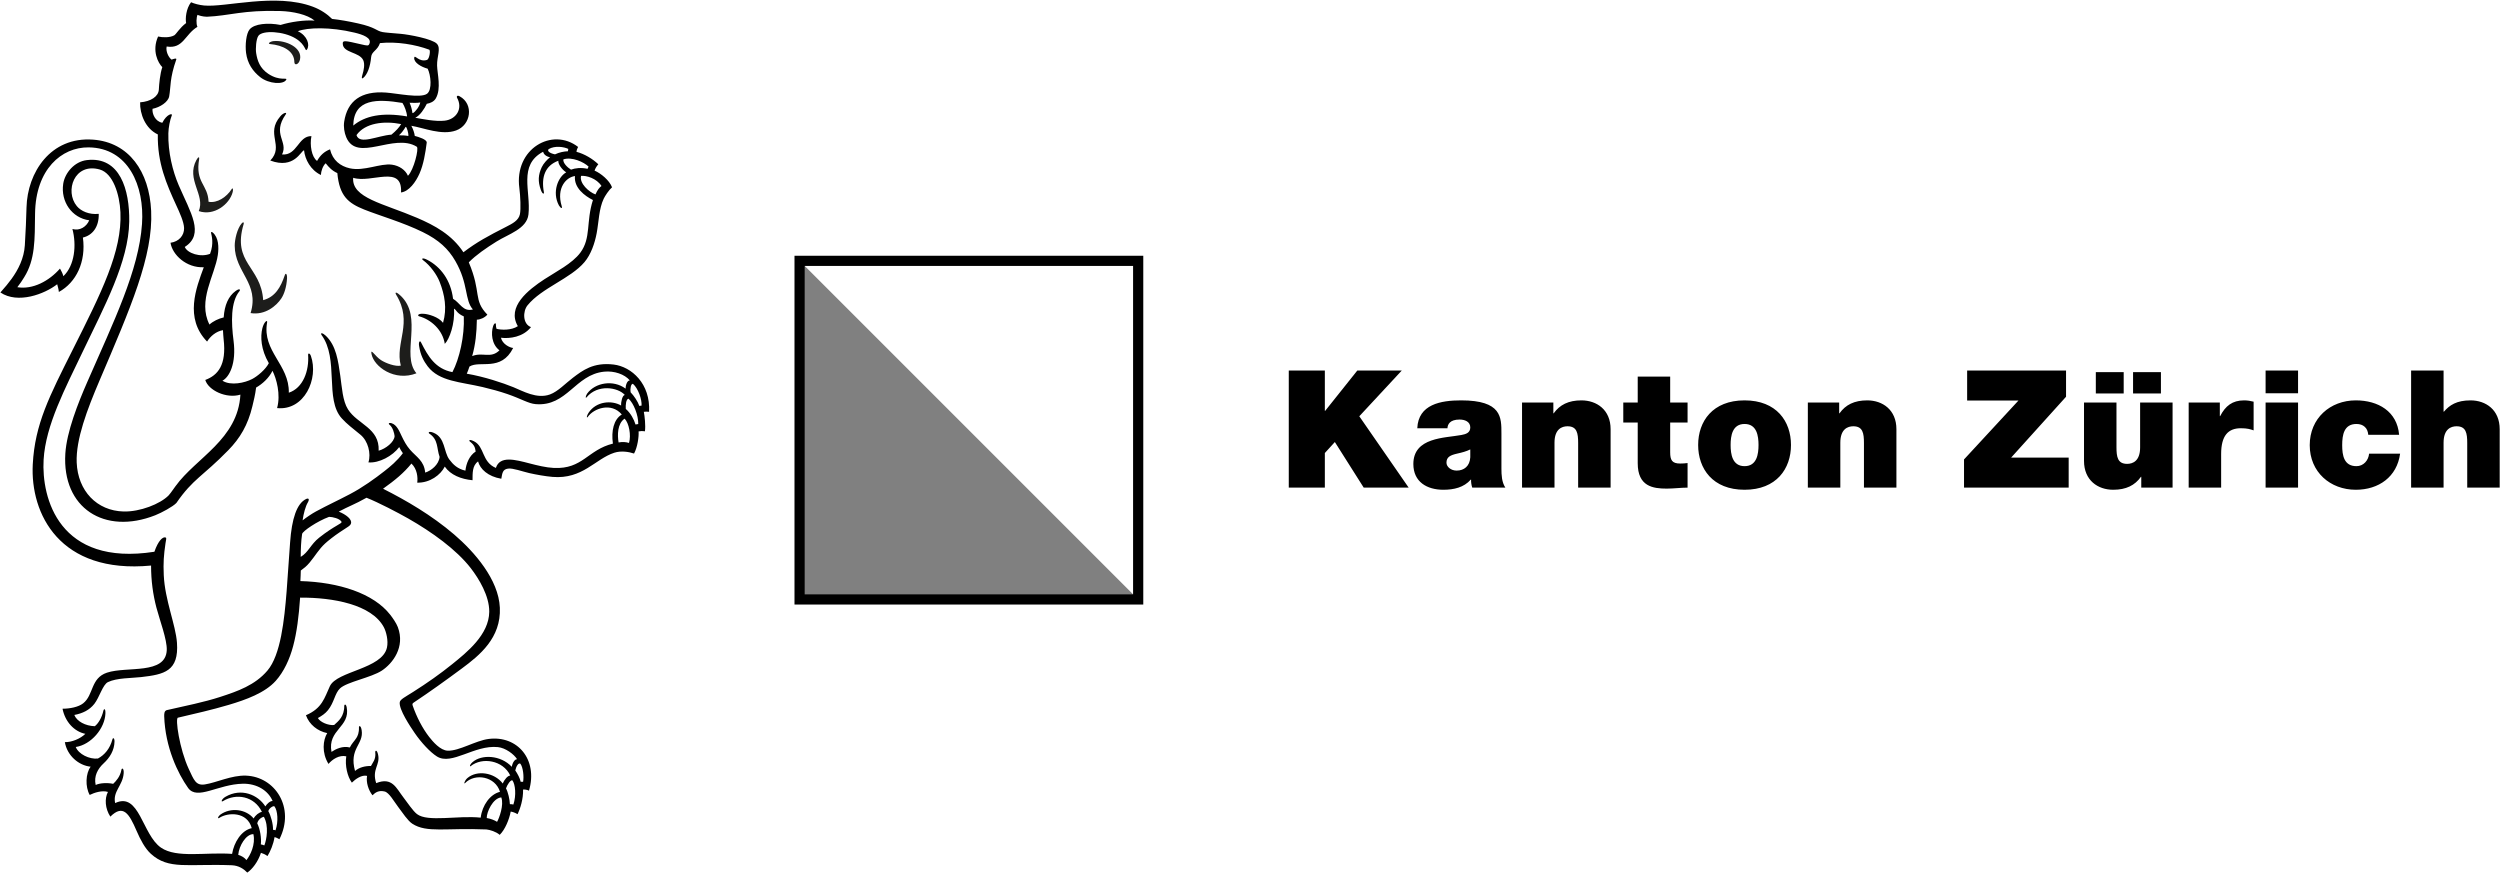
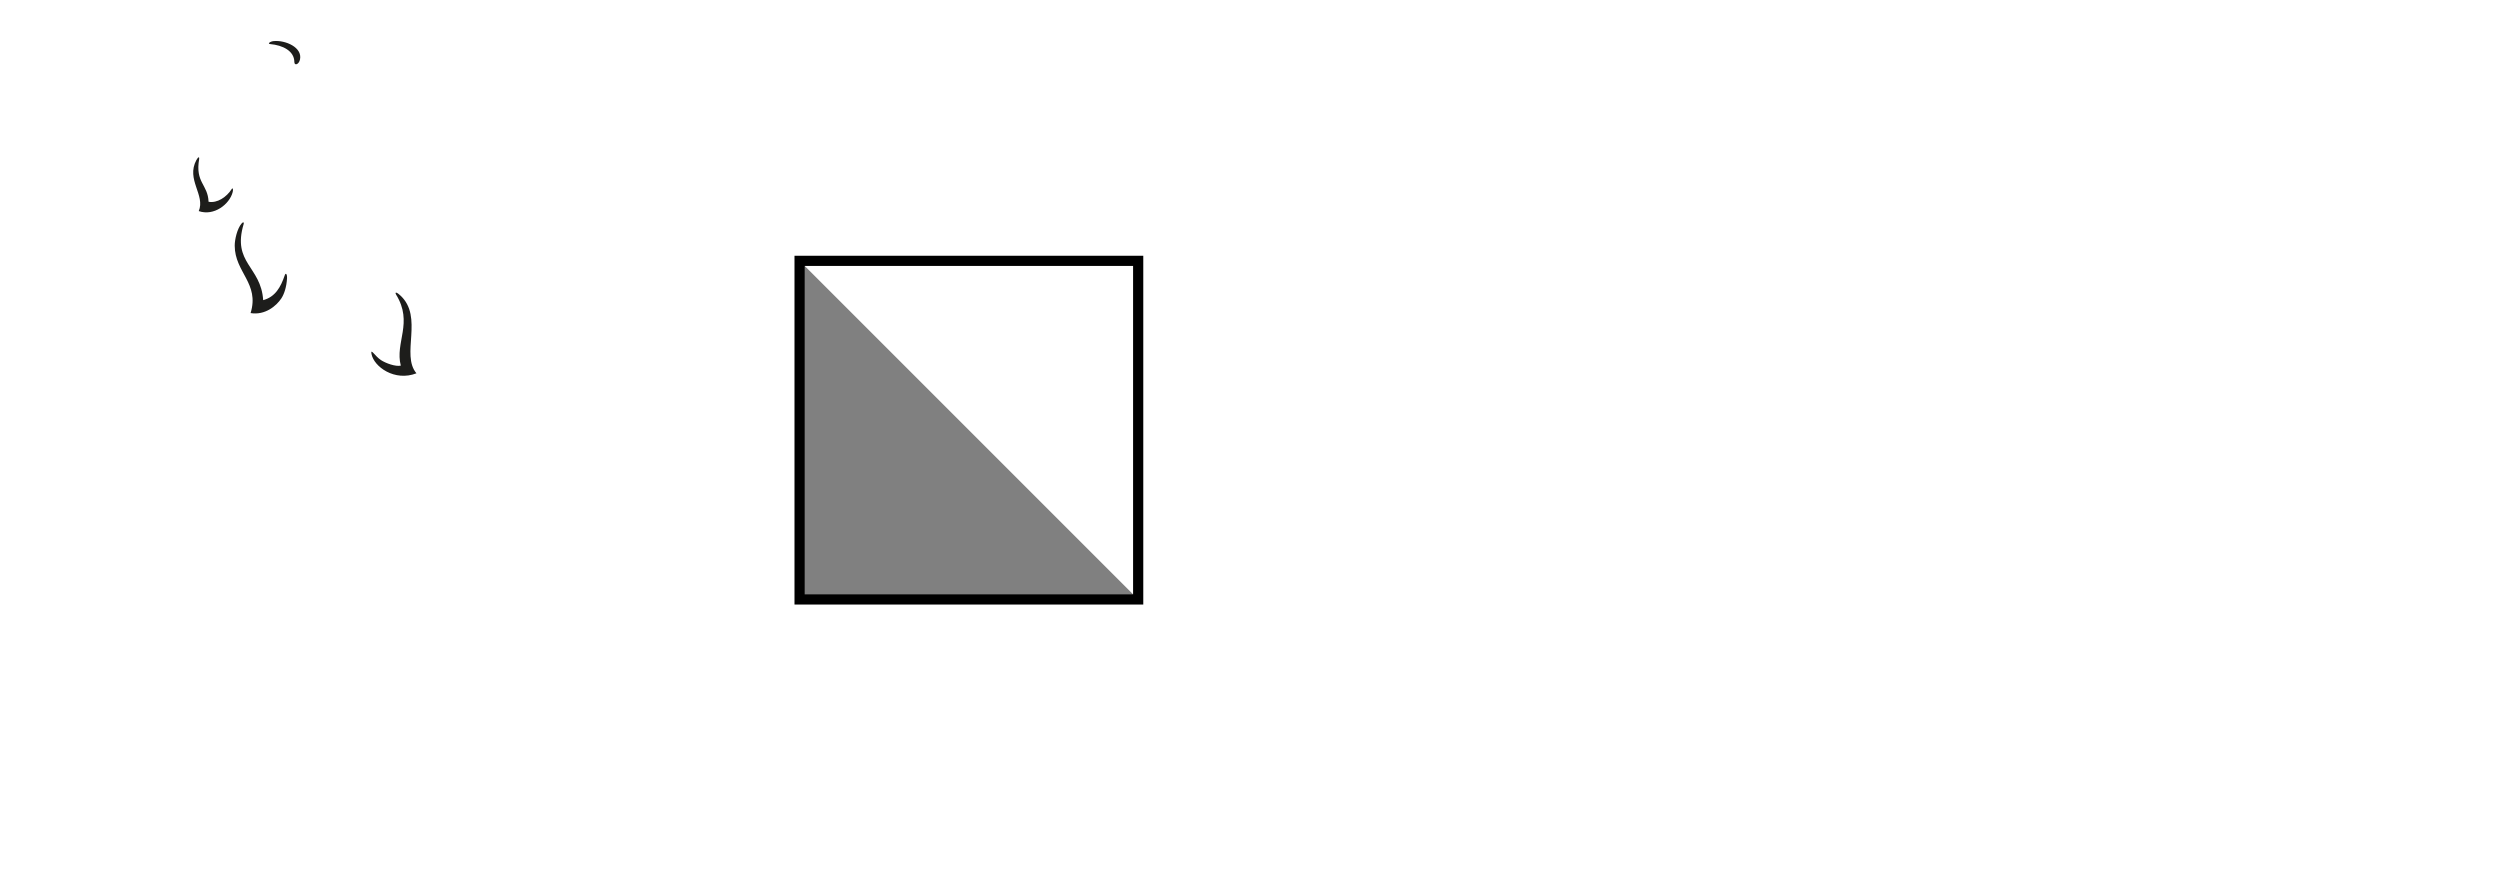
<svg xmlns="http://www.w3.org/2000/svg" width="100%" height="100%" viewBox="0 0 508 178" version="1.1" xml:space="preserve" style="fill-rule:evenodd;clip-rule:evenodd;stroke-linejoin:round;stroke-miterlimit:2;">
  <g transform="matrix(4.167,0,0,4.167,-1043.38,-1646.47)">
-     <path d="M313.237,418.9L314.996,418.9L314.996,417.212L315.484,416.676L316.892,418.9L319.084,418.9L316.676,415.42L318.748,413.189L316.58,413.189L315.012,415.156L314.996,415.156L314.996,413.189L313.237,413.189L313.237,418.9ZM322.088,417.421C322.064,417.853 321.784,418.069 321.424,418.069C321.135,418.069 320.927,417.877 320.927,417.685C320.927,417.405 321.111,417.317 321.464,417.237C321.68,417.189 321.896,417.133 322.088,417.037L322.088,417.421ZM323.607,416.268C323.607,415.469 323.623,414.645 321.64,414.645C320.655,414.645 319.552,414.837 319.504,416.004L320.975,416.004C320.983,415.828 321.079,415.58 321.568,415.58C321.824,415.58 322.088,415.684 322.088,415.964C322.088,416.229 321.872,416.293 321.656,416.333C320.847,416.485 319.312,416.437 319.312,417.749C319.312,418.621 319.976,419.004 320.775,419.004C321.287,419.004 321.776,418.892 322.112,418.509L322.128,418.509C322.12,418.621 322.144,418.788 322.184,418.9L323.799,418.9C323.623,418.637 323.607,418.285 323.607,417.973L323.607,416.268ZM324.612,418.9L326.195,418.9L326.195,416.708C326.195,416.044 326.555,415.908 326.828,415.908C327.292,415.908 327.348,416.244 327.348,416.724L327.348,418.9L328.931,418.9L328.931,416.052C328.931,415.101 328.251,414.645 327.508,414.645C326.876,414.645 326.451,414.861 326.155,415.277L326.139,415.277L326.139,414.749L324.612,414.749L324.612,418.9ZM331.836,413.485L330.253,413.485L330.253,414.749L329.549,414.749L329.549,415.724L330.253,415.724L330.253,417.709C330.253,418.844 330.996,418.948 331.668,418.948C332.004,418.948 332.364,418.9 332.684,418.9L332.684,417.701C332.564,417.717 332.444,417.725 332.324,417.725C331.924,417.725 331.836,417.557 331.836,417.173L331.836,415.724L332.684,415.724L332.684,414.749L331.836,414.749L331.836,413.485ZM337.727,416.821C337.727,415.668 337.023,414.645 335.464,414.645C333.904,414.645 333.2,415.668 333.2,416.821C333.2,417.973 333.904,419.004 335.464,419.004C337.023,419.004 337.727,417.973 337.727,416.821ZM336.144,416.821C336.144,417.261 336.064,417.853 335.464,417.853C334.863,417.853 334.783,417.261 334.783,416.821C334.783,416.381 334.863,415.796 335.464,415.796C336.064,415.796 336.144,416.381 336.144,416.821ZM338.549,418.9L340.133,418.9L340.133,416.708C340.133,416.044 340.493,415.908 340.765,415.908C341.229,415.908 341.285,416.244 341.285,416.724L341.285,418.9L342.868,418.9L342.868,416.052C342.868,415.101 342.189,414.645 341.445,414.645C340.813,414.645 340.389,414.861 340.093,415.277L340.077,415.277L340.077,414.749L338.549,414.749L338.549,418.9ZM346.165,418.9L351.268,418.9L351.268,417.437L348.461,417.437L351.14,414.468L351.14,413.189L346.317,413.189L346.317,414.652L348.821,414.652L346.165,417.525L346.165,418.9ZM354.408,414.308L355.767,414.308L355.767,413.269L354.408,413.269L354.408,414.308ZM352.592,414.308L353.951,414.308L353.951,413.269L352.592,413.269L352.592,414.308ZM356.335,414.749L354.752,414.749L354.752,416.941C354.752,417.605 354.392,417.741 354.119,417.741C353.655,417.741 353.599,417.405 353.599,416.925L353.599,414.749L352.016,414.749L352.016,417.597C352.016,418.549 352.695,419.004 353.439,419.004C354.071,419.004 354.496,418.788 354.792,418.373L354.808,418.373L354.808,418.9L356.335,418.9L356.335,414.749ZM357.12,418.9L358.703,418.9L358.703,417.26C358.703,416.372 359.039,416.004 359.663,416.004C359.983,416.004 360.127,416.052 360.287,416.108L360.287,414.709C360.135,414.669 359.983,414.645 359.823,414.645C359.247,414.645 358.911,414.917 358.655,415.413L358.639,415.413L358.639,414.749L357.12,414.749L357.12,418.9ZM360.871,418.9L362.454,418.9L362.454,414.749L360.871,414.749L360.871,418.9ZM362.454,413.189L360.871,413.189L360.871,414.3L362.454,414.3L362.454,413.189ZM367.382,416.324C367.286,415.181 366.358,414.645 365.27,414.645C364.022,414.645 363.023,415.517 363.023,416.829C363.023,418.141 364.022,419.004 365.27,419.004C366.39,419.004 367.278,418.373 367.43,417.245L365.918,417.245C365.886,417.573 365.646,417.853 365.302,417.853C364.694,417.853 364.606,417.333 364.606,416.829C364.606,416.325 364.694,415.796 365.302,415.796C365.47,415.796 365.606,415.844 365.702,415.932C365.806,416.02 365.862,416.156 365.878,416.324L367.382,416.324ZM367.967,418.9L369.55,418.9L369.55,416.708C369.55,416.044 369.91,415.908 370.182,415.908C370.647,415.908 370.703,416.244 370.703,416.724L370.703,418.9L372.286,418.9L372.286,416.052C372.286,415.101 371.606,414.645 370.863,414.645C370.19,414.645 369.838,414.877 369.566,415.197L369.55,415.197L369.55,413.189L367.967,413.189L367.967,418.9Z" style="fill-rule:nonzero;" />
-   </g>
+     </g>
  <g transform="matrix(4.167,0,0,4.167,-1043.38,-1667.13)">
-     <path d="M271.204,405.141C271.084,405.391 270.871,405.712 270.642,405.821C271.004,405.885 271.618,406.014 272.071,405.964C272.638,405.903 272.979,405.377 272.677,404.843C272.655,404.806 272.665,404.699 272.805,404.775C273.507,405.155 273.361,406.179 272.63,406.441C271.931,406.692 271.063,406.316 270.45,406.213C270.541,406.378 270.605,406.588 270.617,406.707C270.788,406.753 271.216,406.876 271.2,407.035C271.138,407.52 271.046,408.101 270.845,408.55C270.666,408.95 270.342,409.413 269.947,409.465C270.027,408.08 268.485,409.035 267.613,408.749C267.535,409.734 269.079,409.996 270.728,410.702C271.588,411.071 272.429,411.526 272.989,412.381C273.642,411.884 274.195,411.587 275.059,411.147C275.383,410.982 275.682,410.831 275.745,410.523C275.795,410.28 275.768,409.635 275.717,409.252C275.459,407.329 277.326,406.269 278.582,407.245C278.548,407.301 278.511,407.39 278.503,407.483C278.892,407.583 279.305,407.834 279.568,408.09C279.486,408.185 279.423,408.284 279.384,408.398C279.696,408.534 280.107,408.871 280.237,409.212C280.081,409.348 279.897,409.629 279.83,409.77C279.595,410.264 279.593,410.889 279.487,411.453C279.395,411.944 279.207,412.49 278.893,412.861C278.21,413.669 276.807,414.118 276.115,414.969C275.879,415.259 275.876,415.883 276.285,416.03C275.894,416.523 275.24,416.601 274.819,416.549C274.893,416.858 275.239,417.031 275.415,417.048C274.827,418.222 273.789,417.635 273.284,417.954C273.235,418.107 273.198,418.2 273.153,418.302C274.006,418.448 274.912,418.751 275.428,418.961C275.882,419.145 276.569,419.549 277.21,419.314C277.602,419.17 277.974,418.768 278.329,418.5C278.8,418.144 279.322,417.737 280.312,417.855C281.191,417.959 282.119,418.796 282.043,420.161C281.943,420.148 281.86,420.149 281.787,420.161C281.827,420.37 281.88,420.832 281.84,421.112C281.708,421.092 281.607,421.101 281.531,421.116C281.551,421.369 281.479,421.888 281.31,422.196C281.058,422.111 280.679,422.049 280.347,422.156C279.419,422.455 278.803,423.458 277.335,423.335C276.989,423.306 276.544,423.226 276.197,423.148C275.869,423.073 275.396,422.897 275.168,422.93C274.903,422.967 274.887,423.139 274.837,423.425C274.187,423.316 273.801,422.951 273.704,422.58C273.415,422.788 273.438,423.161 273.434,423.497C272.872,423.445 272.361,423.239 272.08,422.832C271.877,423.241 271.35,423.631 270.737,423.616C270.774,423.359 270.733,422.947 270.455,422.684C270.084,423.14 269.669,423.485 269.07,423.912C270.187,424.473 271.442,425.205 272.534,426.14C273.529,426.992 274.704,428.337 274.766,429.71C274.833,431.189 273.77,432.042 272.918,432.673C272.075,433.297 271.371,433.801 270.566,434.339C270.491,434.386 270.496,434.427 270.516,434.488C270.709,435.049 270.997,435.601 271.317,436.012C271.499,436.245 271.863,436.675 272.226,436.686C272.786,436.704 273.581,436.194 274.221,436.113C275.619,435.936 276.634,437.11 276.187,438.635C276.099,438.591 275.976,438.571 275.898,438.581C275.913,439.038 275.76,439.52 275.628,439.783C275.515,439.709 275.385,439.668 275.295,439.655C275.226,440.033 275.019,440.539 274.759,440.79C274.577,440.632 274.284,440.546 274.115,440.527C272.126,440.443 271.208,440.707 270.498,440.248C270.273,440.102 270.02,439.709 269.817,439.442C269.605,439.163 269.37,438.731 269.149,438.676C268.87,438.607 268.697,438.717 268.555,438.861C268.358,438.612 268.235,438.232 268.291,437.914C268.033,437.85 267.726,438.068 267.549,438.244C267.333,437.951 267.206,437.411 267.277,436.96C266.932,436.882 266.595,437.111 266.409,437.331C266.071,436.778 266.141,436.172 266.347,435.828C265.879,435.735 265.472,435.41 265.31,434.957C266.103,434.62 266.214,434.109 266.476,433.543C266.822,432.795 269.028,432.711 269.261,431.657C269.336,431.32 269.225,430.881 269.106,430.66C268.513,429.558 266.635,429.211 265.026,429.222C264.963,430.135 264.866,430.914 264.685,431.59C264.517,432.223 264.235,432.835 263.838,433.279C263.309,433.869 262.385,434.202 261.543,434.452C260.699,434.701 259.958,434.867 259.069,435.076C258.924,435.092 259.142,436.602 259.597,437.58C259.846,438.111 259.939,438.399 260.381,438.331C260.932,438.248 261.686,437.877 262.383,437.902C263.803,437.952 264.796,439.463 264.016,441.004C263.925,440.952 263.857,440.917 263.778,440.902C263.724,441.25 263.577,441.594 263.435,441.824C263.318,441.741 263.229,441.702 263.116,441.667C262.975,442.101 262.694,442.467 262.45,442.63C262.275,442.449 262.032,442.285 261.687,442.272C259.544,442.191 258.618,442.506 257.747,441.713C257.462,441.454 257.238,441.027 257.051,440.595C256.687,439.749 256.397,439.284 255.772,439.901C255.515,439.512 255.485,439.021 255.654,438.697C255.373,438.607 254.992,438.731 254.765,438.844C254.539,438.443 254.567,437.789 254.812,437.466C254.223,437.408 253.663,436.919 253.554,436.269C253.891,436.278 254.316,436.098 254.553,435.864C254.006,435.752 253.567,435.276 253.44,434.639C253.802,434.639 254.214,434.558 254.444,434.378C254.965,433.972 254.801,433.151 255.607,432.881C256.575,432.558 258.467,432.995 258.523,431.785C258.545,431.279 258.177,430.313 258.019,429.71C257.851,429.069 257.758,428.399 257.758,427.658C253.293,428.084 251.862,425.126 251.989,422.722C252.092,420.762 252.798,419.402 253.934,417.139C255.334,414.351 256.35,412.344 256.264,410.429C256.224,409.556 255.903,408.527 255.253,408.344C254.011,407.997 253.536,409.406 254.139,410.132C254.343,410.376 254.736,410.556 255.206,410.507C255.222,411.156 254.893,411.555 254.434,411.663C254.594,412.851 254.108,413.853 253.261,414.317C253.25,414.18 253.215,414.071 253.18,413.94C252.571,414.416 251.262,414.916 250.411,414.341C250.662,414.054 250.79,413.905 250.952,413.682C251.284,413.225 251.562,412.675 251.602,412.043C251.643,411.383 251.671,410.736 251.684,410.197C251.725,408.494 252.855,406.734 254.932,406.889C256.681,407.019 257.672,408.449 257.762,410.362C257.866,412.569 256.752,415.101 255.243,418.639C254.644,420.044 254.086,421.505 254.131,422.632C254.187,424.019 255.113,424.989 256.42,425.022C257.217,425.042 258.202,424.657 258.614,424.237C258.672,424.178 258.728,424.096 258.952,423.785C259.949,422.401 261.993,421.507 262.114,419.323C261.43,419.533 260.549,419.111 260.401,418.607C261.01,418.381 261.446,417.886 261.295,416.614C261.285,416.494 261.269,416.326 261.264,416.179C260.926,416.236 260.65,416.477 260.489,416.736C259.38,415.591 259.954,414.128 260.329,413.111C259.476,413.152 258.793,412.498 258.706,411.917C259.118,411.863 259.377,411.561 259.368,411.199C259.359,410.9 259.15,410.445 258.984,410.086C258.515,409.062 258.061,408.032 258.087,406.635C257.476,406.347 257.207,405.632 257.224,405.069C257.747,405.031 258.121,404.781 258.137,404.446C258.15,404.18 258.194,403.682 258.306,403.353C258.105,403.157 257.785,402.56 258.1,401.86C258.323,401.911 258.674,401.921 258.887,401.803C258.979,401.752 259.16,401.429 259.467,401.204C259.423,400.986 259.465,400.498 259.708,400.189C259.858,400.257 260.1,400.323 260.338,400.347C261.372,400.452 263.832,399.722 265.649,400.407C266.028,400.549 266.349,400.766 266.585,401.002C266.946,401.041 267.399,401.119 267.846,401.22C268.736,401.419 268.718,401.58 269.05,401.644C269.185,401.67 269.558,401.697 269.93,401.729C270.327,401.763 271.471,401.972 271.697,402.215C271.904,402.438 271.693,402.839 271.705,403.276C271.715,403.681 271.918,404.397 271.643,404.877C271.554,405.033 271.378,405.111 271.204,405.141ZM264.06,400.617C262.233,400.561 261.596,400.848 260.475,400.896C260.26,400.89 260.088,400.832 260.022,400.802C259.967,400.926 259.948,401.239 260.019,401.388C259.403,401.756 259.329,402.478 258.518,402.347C258.466,402.57 258.603,402.874 258.759,402.988C258.842,402.955 259.014,402.895 258.988,402.979C258.66,403.908 258.725,404.307 258.642,404.775C258.592,405.056 258.194,405.313 257.829,405.385C257.803,405.632 257.962,406.004 258.307,406.066C258.515,405.645 258.821,405.58 258.768,405.709C258.68,405.923 258.607,406.305 258.601,406.579C258.579,407.498 258.812,408.428 259.105,409.11C259.677,410.438 260.385,411.499 259.401,412.121C259.528,412.429 260.165,412.644 260.635,412.456C260.831,411.944 260.708,411.56 260.682,411.432C260.673,411.388 260.716,411.379 260.765,411.418C261.052,411.659 261.069,412.133 261.014,412.51C260.868,413.509 260.015,414.744 260.605,415.905C260.78,415.745 261.052,415.613 261.299,415.558C261.34,414.952 261.531,414.524 261.881,414.269C262.088,414.119 262.124,414.214 262.068,414.277C261.634,414.806 261.664,415.801 261.78,416.695C261.924,417.811 261.573,418.468 261.238,418.644C261.65,418.904 262.336,418.746 262.688,418.562C262.946,418.428 263.347,418.094 263.5,417.789C263.109,417.12 263.084,416.494 263.184,416.091C263.265,415.76 263.45,415.645 263.416,415.805C263.167,417.212 264.505,417.858 264.475,419.229C265.17,419.001 265.472,418.163 265.416,417.376C265.428,417.269 265.512,417.323 265.55,417.429C265.944,418.551 265.23,420.116 263.903,419.979C264.089,419.316 263.871,418.538 263.679,418.161C263.509,418.51 263.187,418.804 262.88,418.978C262.838,419.327 262.76,419.633 262.699,419.887C262.48,420.807 262.096,421.448 261.523,422.034C260.273,423.316 259.81,423.419 258.992,424.606C258.815,424.789 258.273,425.082 257.962,425.205C255.487,426.181 253.412,424.854 253.577,422.199C253.643,421.132 254.2,419.729 254.644,418.714C255.941,415.747 257.161,413.265 257.316,411.001C257.446,409.14 256.646,407.285 254.711,407.266C253.396,407.252 252.129,408.331 252.101,410.494C252.085,411.77 252.114,412.733 251.568,413.603C251.451,413.789 251.394,413.881 251.237,414.084C251.99,414.21 252.786,413.783 253.316,413.176C253.367,413.266 253.448,413.409 253.482,413.548C254.039,413.014 254.128,412.028 253.923,411.246C254.286,411.351 254.613,411.13 254.742,410.822C253.903,410.711 253.342,409.914 253.474,409.04C253.553,408.523 254.009,407.959 254.628,407.886C256.242,407.696 256.716,409.332 256.693,410.884C256.664,412.852 255.476,415.026 254.424,417.231C253.577,419.007 252.616,420.809 252.518,422.495C252.409,424.366 253.266,427.709 257.92,426.985C258.107,426.442 258.336,426.23 258.475,426.293C258.519,426.316 258.487,426.402 258.461,426.577C258.377,427.153 258.349,427.512 258.377,428.127C258.432,429.339 258.959,430.548 259.021,431.424C259.118,432.81 258.403,432.968 257.272,433.097C256.795,433.151 256.088,433.133 255.655,433.341C255.403,433.462 255.238,434.087 254.993,434.401C254.751,434.71 254.418,434.866 254.015,434.944C254.137,435.256 254.558,435.48 255.014,435.492C255.179,435.369 255.36,435.075 255.436,434.723C255.452,434.65 255.541,434.598 255.532,434.869C255.507,435.598 254.835,436.393 254.085,436.506C254.22,436.854 254.752,437.116 255.167,437.068C255.493,436.894 255.751,436.584 255.87,436.145C255.9,436.02 255.98,436.076 255.975,436.241C255.966,436.675 255.741,437.03 255.447,437.301C255.152,437.573 254.961,437.934 255.057,438.358C255.252,438.261 255.628,438.24 255.91,438.302C256.053,438.168 256.254,437.944 256.312,437.62C256.331,437.512 256.441,437.535 256.422,437.789C256.377,438.394 255.88,438.669 256.006,439.241C257.191,438.675 257.321,440.78 258.242,441.414C259.006,441.94 260.422,441.625 261.709,441.718C261.803,441.151 262.164,440.57 262.667,440.463C262.452,439.653 261.513,439.683 261.083,439.963C260.989,440.025 261.015,439.901 261.122,439.814C261.644,439.426 262.399,439.544 262.76,439.992C262.848,439.828 263.022,439.694 263.164,439.67C262.793,438.896 261.907,438.75 261.268,439.143C261.152,439.218 261.186,439.049 261.39,438.931C262.157,438.487 262.97,438.834 263.331,439.403C263.404,439.281 263.563,439.131 263.685,439.14C263.475,438.638 262.928,438.284 262.232,438.297C261.023,438.319 260.006,439.122 259.564,438.502C259.066,437.8 258.448,436.523 258.398,435C258.398,434.871 258.403,434.751 258.519,434.709C259.454,434.496 260.338,434.321 261.129,434.064C261.978,433.788 262.824,433.494 263.432,432.78C264.08,432.02 264.257,430.305 264.368,428.914C264.42,428.249 264.486,427.266 264.537,426.537C264.619,425.371 264.865,424.626 265.321,424.411C265.437,424.358 265.494,424.414 265.405,424.575C265.289,424.767 265.192,425.127 265.147,425.454C265.35,425.296 265.613,425.121 265.795,425.022C266.394,424.698 266.794,424.522 267.453,424.176C268.083,423.846 268.687,423.407 269.137,423.054C269.421,422.831 269.752,422.562 270.037,422.179C269.967,422.086 269.895,421.964 269.859,421.88C269.538,422.313 268.877,422.672 268.357,422.627C268.495,422.191 268.337,421.582 267.972,421.281C267.568,420.949 267.315,420.763 267.06,420.483C266.211,419.553 266.936,417.59 266.065,416.406C266.004,416.284 266.136,416.317 266.279,416.452C266.785,416.932 266.881,417.67 266.986,418.41C267.065,418.965 267.097,419.627 267.361,420.042C267.831,420.781 268.903,420.944 268.856,422.057C269.197,421.966 269.617,421.637 269.634,421.346C269.618,421.213 269.552,420.913 269.371,420.778C269.326,420.744 269.354,420.676 269.489,420.718C269.742,420.797 269.866,421.108 269.974,421.336C270.091,421.583 270.212,421.807 270.384,422.006C270.693,422.364 271.073,422.545 271.125,423.125C271.412,423.036 271.794,422.74 271.828,422.359C271.676,421.926 271.774,421.52 271.325,421.222C271.265,421.182 271.293,421.082 271.537,421.184C272.11,421.425 272.023,422.109 272.301,422.484C272.487,422.735 272.709,422.946 273.086,423.03C273.126,422.679 273.276,422.299 273.587,422.097C273.557,421.902 273.528,421.786 273.308,421.613C273.248,421.566 273.259,421.473 273.509,421.6C274.029,421.863 273.877,422.604 274.572,422.898C274.769,422.285 275.518,422.496 276.228,422.68C276.582,422.772 277.017,422.88 277.397,422.898C278.808,422.967 279.042,422.019 280.279,421.711C280.191,421.094 280.318,420.529 280.713,420.292C280.196,419.681 279.341,419.994 279.051,420.412C278.987,420.496 278.995,420.348 279.094,420.206C279.466,419.644 280.22,419.586 280.679,419.854C280.669,419.662 280.743,419.348 280.861,419.34C280.523,418.96 279.532,418.804 278.995,419.454C278.93,419.527 278.946,419.386 279.024,419.271C279.416,418.735 280.299,418.584 280.898,419.031C280.893,418.906 280.957,418.635 281.104,418.629C280.851,418.33 280.347,418.154 279.854,418.203C278.433,418.346 278.044,419.915 276.511,419.786C276.157,419.757 275.814,419.529 275.128,419.293C274.769,419.17 274.327,419.047 273.928,418.954C272.831,418.697 271.813,418.683 271.247,417.944C271.057,417.695 270.892,417.394 270.828,416.95C270.793,416.746 270.873,416.653 270.93,416.79C271.266,417.451 271.618,418.064 272.453,418.226C272.795,417.576 273.05,416.468 273.008,415.509C272.644,415.346 272.647,415.181 272.53,415.131C272.582,415.86 272.309,416.621 272.081,416.848C271.977,416.166 271.41,415.66 270.826,415.502C270.751,415.482 270.741,415.359 271.059,415.381C271.273,415.395 271.775,415.528 271.996,415.821C272.198,415.118 272.078,414.461 271.829,413.822C271.695,413.477 271.374,413.025 271.017,412.763C270.94,412.707 270.972,412.619 271.225,412.749C271.874,413.084 272.374,413.74 272.484,414.649C272.827,414.85 272.971,415.298 273.452,415.17C273.04,414.708 273.246,413.934 272.596,412.808C272.251,412.21 271.787,411.779 271.008,411.397C270.048,410.925 268.891,410.593 268.15,410.297C267.373,409.986 266.943,409.641 266.841,408.52C266.581,408.403 266.428,408.236 266.273,408.041C266.132,408.164 266.045,408.436 266.039,408.613C265.535,408.37 265.266,407.857 265.218,407.409C265.06,407.432 264.741,408.344 263.572,407.908C264.267,407.183 263.316,406.611 264.064,405.748C264.205,405.574 264.416,405.529 264.323,405.659C263.64,406.636 264.464,406.972 264.145,407.611C264.885,407.68 264.929,406.702 265.578,406.717C265.488,407.15 265.589,407.742 265.853,407.926C266.008,407.652 266.199,407.472 266.485,407.361C266.611,407.897 266.99,408.185 267.452,408.287C268.151,408.442 268.937,408.029 269.508,408.11C269.853,408.158 270.16,408.361 270.284,408.651C270.569,408.372 270.83,407.314 270.716,407.235C269.604,406.54 267.801,408.03 267.275,406.771C267.182,406.548 267.136,406.264 267.175,406.012C267.331,404.996 268.004,404.505 269.213,404.593C269.743,404.631 270.906,404.881 271.216,404.651C271.473,404.46 271.402,403.742 271.246,403.429C270.934,403.345 270.572,403.135 270.59,402.904C270.609,402.699 270.8,403.13 271.216,403.001C271.333,402.949 271.396,402.527 271.32,402.501C270.652,402.252 269.733,402.095 268.92,402.181C268.8,402.544 268.514,402.581 268.49,402.859C268.448,403.337 268.299,403.729 268.096,403.885C268.018,403.938 268.023,403.858 268.069,403.706C268.127,403.52 268.193,403.209 268.105,403.017C267.92,402.61 267.124,402.667 267.106,402.218C267.094,402.034 267.201,402.055 267.989,402.238C268.322,402.316 268.355,402.321 268.403,402.219C268.534,401.925 268.082,401.767 267.684,401.671C266.487,401.382 265.383,401.419 264.915,401.601C265.388,401.825 265.51,402.278 265.361,402.493C265.257,402.631 265.331,402.27 264.799,401.95C264.218,401.599 263.192,401.543 262.992,401.825C262.879,401.984 262.848,402.457 262.883,402.672C262.942,403.04 263.061,403.402 263.468,403.675C264.028,404.05 264.405,403.841 264.352,403.961C264.234,404.215 263.504,404.179 263.077,403.839C262.723,403.557 262.459,403.185 262.39,402.656C262.342,402.281 262.392,401.716 262.564,401.512C262.796,401.236 263.456,401.176 264.073,401.296C264.57,401.144 265.228,401.048 265.733,401.084C265.379,400.787 264.678,400.635 264.06,400.617ZM267.617,406.203C268.191,405.727 269.022,405.548 270.241,405.756C270.231,405.548 270.114,405.244 270.016,405.099C268.795,404.897 267.642,404.878 267.617,406.203ZM270.366,405.09C270.432,405.245 270.477,405.419 270.487,405.483C270.497,405.551 270.493,405.611 270.529,405.593C270.648,405.533 270.851,405.264 270.885,405.077C270.743,405.102 270.488,405.098 270.366,405.09ZM267.775,406.667C267.922,407.158 268.797,406.692 269.48,406.645C269.695,406.468 269.862,406.288 269.953,406.13C269.118,405.963 268.197,406.072 267.775,406.667ZM270.187,406.268C270.163,406.256 270.145,406.311 270.107,406.369C270.055,406.449 269.968,406.571 269.844,406.678C269.963,406.671 270.195,406.687 270.304,406.711C270.317,406.551 270.222,406.285 270.187,406.268ZM278.105,407.341C277.878,407.233 277.447,407.177 277.152,407.347C277.055,407.432 277.177,407.549 277.455,407.606C277.67,407.504 277.9,407.461 278.088,407.455C278.088,407.409 278.094,407.392 278.105,407.341ZM276.767,409.345C276.611,408.918 276.639,408.6 276.809,408.231C276.892,408.051 277.084,407.846 277.213,407.749C276.987,407.699 276.902,407.582 276.874,407.48C275.648,408.135 276.287,409.406 276.161,410.536C276.082,411.239 275.189,411.491 274.602,411.859C274.096,412.175 273.6,412.516 273.252,412.872C273.884,414.37 273.451,414.698 274.157,415.422C274.037,415.566 273.811,415.667 273.645,415.668C273.635,416.302 273.579,416.877 273.416,417.444C273.932,417.234 274.316,417.583 274.747,417.163C274.351,416.861 274.335,416.302 274.436,415.99C274.495,415.81 274.572,415.832 274.572,415.882C274.571,415.973 274.583,416.055 274.604,416.114C274.834,416.173 275.321,416.197 275.643,415.985C275.093,415.043 276.147,414.214 276.945,413.693C277.498,413.331 278.297,412.932 278.692,412.399C279.224,411.68 278.963,410.898 279.305,409.834C278.903,409.632 278.37,409.235 278.429,408.664C278.006,408.717 277.51,409.241 277.782,410.129C277.827,410.282 277.734,410.238 277.645,410.094C277.299,409.444 277.608,408.701 278.002,408.484C277.781,408.342 277.596,408.066 277.619,407.918C276.978,408.151 276.775,408.708 276.913,409.447C276.935,409.556 276.845,409.56 276.767,409.345ZM279.093,408.204C278.866,407.984 278.283,407.713 277.864,407.851C277.83,408.021 278.066,408.25 278.236,408.352C278.442,408.274 278.732,408.241 279.043,408.312C279.056,408.28 279.072,408.246 279.093,408.204ZM279.722,409.149C279.482,408.775 278.985,408.631 278.726,408.656C278.636,409.021 279.109,409.443 279.428,409.561C279.53,409.329 279.631,409.212 279.722,409.149ZM281.142,419.209C281.312,419.387 281.487,419.648 281.57,419.877C281.598,419.869 281.646,419.858 281.677,419.858C281.697,419.555 281.509,419.015 281.26,418.8C281.152,418.77 281.113,419.07 281.142,419.209ZM281.515,420.757C281.523,420.331 281.291,419.738 281.04,419.521C280.918,419.541 280.893,419.829 280.907,420.02C281.146,420.226 281.305,420.529 281.382,420.78C281.427,420.77 281.478,420.759 281.515,420.757ZM280.85,420.494C280.495,420.734 280.494,421.297 280.556,421.655C280.744,421.621 280.899,421.628 281.064,421.679C281.177,421.307 281.063,420.711 280.85,420.494ZM274.67,436.511C273.523,436.394 272.419,437.422 271.697,436.967C271.367,436.76 270.928,436.285 270.606,435.814C270.403,435.517 269.833,434.666 269.885,434.324C269.906,434.182 270.133,434.077 270.533,433.823C271.232,433.38 271.859,432.938 272.441,432.468C273.149,431.896 274.238,431.033 274.249,429.912C274.256,429.14 273.747,428.301 273.349,427.786C272.649,426.88 271.445,426.017 270.298,425.364C269.793,425.076 268.851,424.585 268.264,424.351C267.685,424.677 267.401,424.764 266.911,425.028C267.27,425.172 267.565,425.404 267.507,425.602C267.47,425.725 267.38,425.751 266.95,426.038C266.699,426.205 266.391,426.447 266.248,426.579C265.932,426.869 265.759,427.192 265.49,427.512C265.327,427.706 265.223,427.778 265.059,427.901C265.058,428.063 265.048,428.21 265.039,428.415C266.911,428.468 268.604,429.011 269.421,430.058C269.537,430.207 269.719,430.466 269.791,430.66C270.159,431.637 269.535,432.434 269.012,432.78C268.491,433.123 267.306,433.332 266.972,433.648C266.715,433.891 266.691,434.33 266.385,434.71C266.248,434.881 266.086,434.984 265.893,435.094C265.998,435.291 266.398,435.464 266.684,435.434C266.795,435.326 266.905,435.252 267.02,435.078C267.107,434.946 267.185,434.733 267.178,434.498C267.177,434.44 267.259,434.375 267.297,434.57C267.483,435.543 266.353,435.656 266.556,436.744C266.764,436.605 267.095,436.44 267.45,436.529C267.54,436.34 267.667,436.228 267.77,436.066C267.832,435.969 267.905,435.817 267.895,435.538C267.893,435.467 267.988,435.44 268.027,435.686C268.139,436.387 267.398,436.565 267.704,437.674C267.904,437.501 268.198,437.425 268.48,437.433C268.554,437.277 268.733,437.115 268.69,436.764C268.681,436.686 268.764,436.607 268.826,436.867C268.949,437.387 268.511,437.582 268.736,438.268C269.517,437.952 269.716,438.516 270.062,438.962C270.26,439.217 270.521,439.62 270.726,439.778C271.251,440.18 272.719,439.833 273.832,439.951C273.904,439.346 274.296,438.806 274.773,438.692C274.547,437.942 273.557,437.765 273.07,438.266C272.996,438.341 273.042,438.141 273.187,438.018C273.655,437.623 274.494,437.745 274.909,438.287C274.991,438.082 275.152,437.902 275.274,437.897C274.923,437.15 273.901,436.985 273.339,437.442C273.295,437.478 273.281,437.379 273.437,437.242C273.871,436.861 274.8,436.889 275.348,437.472C275.385,437.259 275.496,437.101 275.606,437.101C275.455,436.857 275.042,436.549 274.67,436.511ZM266.438,425.283C265.863,425.494 265.144,425.982 265.123,426.119C265.074,426.437 265.055,426.893 265.055,427.235C265.43,427.017 265.536,426.628 265.957,426.296C266.717,425.697 267.086,425.611 267.046,425.523C266.958,425.364 266.602,425.283 266.438,425.283ZM275.899,438.204C275.948,437.955 275.899,437.492 275.767,437.321C275.674,437.262 275.566,437.439 275.518,437.648C275.626,437.804 275.754,438.044 275.782,438.204C275.821,438.199 275.857,438.199 275.899,438.204ZM275.065,438.524C275.166,438.706 275.249,439.066 275.255,439.293C275.309,439.296 275.377,439.296 275.426,439.311C275.573,438.868 275.524,438.327 275.377,438.131C275.287,438.102 275.132,438.336 275.065,438.524ZM274.126,439.969C274.328,440.002 274.519,440.083 274.63,440.155C274.729,439.991 274.978,439.327 274.835,438.963C274.425,439.002 274.12,439.678 274.126,439.969ZM263.827,440.569C263.975,440.135 263.931,439.61 263.777,439.404C263.738,439.352 263.514,439.477 263.475,439.633C263.598,439.844 263.717,440.279 263.704,440.545C263.743,440.545 263.788,440.551 263.827,440.569ZM262.936,440.23C263.074,440.498 263.149,440.968 263.11,441.256C263.161,441.262 263.224,441.282 263.281,441.306C263.393,441.028 263.509,440.354 263.258,439.909C263.141,439.929 262.969,440.055 262.936,440.23ZM262.008,441.764C262.161,441.81 262.326,441.903 262.405,442.023C262.597,441.793 262.862,441.253 262.747,440.755C262.385,440.753 262.049,441.32 262.008,441.764Z" style="fill-rule:nonzero;" />
-   </g>
+     </g>
  <g transform="matrix(4.167,0,0,4.167,-1043.38,-1667.13)">
    <path d="M265.021,402.976C264.967,403.231 264.746,403.294 264.745,403.104C264.742,402.559 264.173,402.283 263.57,402.229C263.41,402.215 263.57,402.098 263.736,402.083C264.312,402.028 265.145,402.392 265.021,402.976Z" style="fill:rgb(29,29,27);fill-rule:nonzero;" />
  </g>
  <g transform="matrix(4.167,0,0,4.167,-1043.38,-1667.13)">
    <path d="M260.104,407.829C259.9,408.99 260.528,409.063 260.562,409.918C260.98,409.997 261.441,409.693 261.694,409.293C261.736,409.227 261.775,409.295 261.739,409.442C261.588,410.042 260.821,410.631 260.083,410.373C260.415,409.592 259.452,408.839 259.967,407.885C260.069,407.698 260.118,407.734 260.104,407.829Z" style="fill:rgb(29,29,27);fill-rule:nonzero;" />
  </g>
  <g transform="matrix(4.167,0,0,4.167,-1043.38,-1667.13)">
    <path d="M262.174,410.976C262.241,410.893 262.299,410.915 262.275,410.997C261.698,412.921 263.117,413.058 263.225,414.716C263.815,414.557 264.08,414.08 264.274,413.51C264.32,413.357 264.399,413.442 264.388,413.648C264.365,414.075 264.247,414.424 264.111,414.629C263.868,414.999 263.314,415.463 262.611,415.346C263.058,413.899 261.84,413.361 261.837,412.061C261.836,411.758 261.957,411.227 262.174,410.976Z" style="fill:rgb(29,29,27);fill-rule:nonzero;" />
  </g>
  <g transform="matrix(4.167,0,0,4.167,-1043.38,-1667.13)">
    <path d="M269.705,414.444C269.659,414.376 269.655,414.25 269.91,414.484C271.061,415.538 269.927,417.374 270.699,418.283C269.639,418.697 268.625,417.965 268.506,417.339C268.451,417.031 268.672,417.442 268.964,417.636C269.209,417.798 269.687,417.965 269.936,417.909C269.639,416.779 270.556,415.821 269.705,414.444Z" style="fill:rgb(29,29,27);fill-rule:nonzero;" />
  </g>
  <g transform="matrix(4.167,0,0,4.167,-1043.38,-1667.13)">
    <path d="M289.382,412.799L289.382,429.311L305.894,429.311L289.382,412.799Z" style="fill:rgb(128,128,128);fill-rule:nonzero;" />
  </g>
  <g transform="matrix(4.167,0,0,4.167,-1043.38,-1667.13)">
    <path d="M289.63,413.047L305.645,413.047L305.645,429.063L289.63,429.063L289.63,413.047ZM289.134,429.559L306.142,429.559L306.142,412.551L289.134,412.551L289.134,429.559Z" style="fill-rule:nonzero;" />
  </g>
</svg>